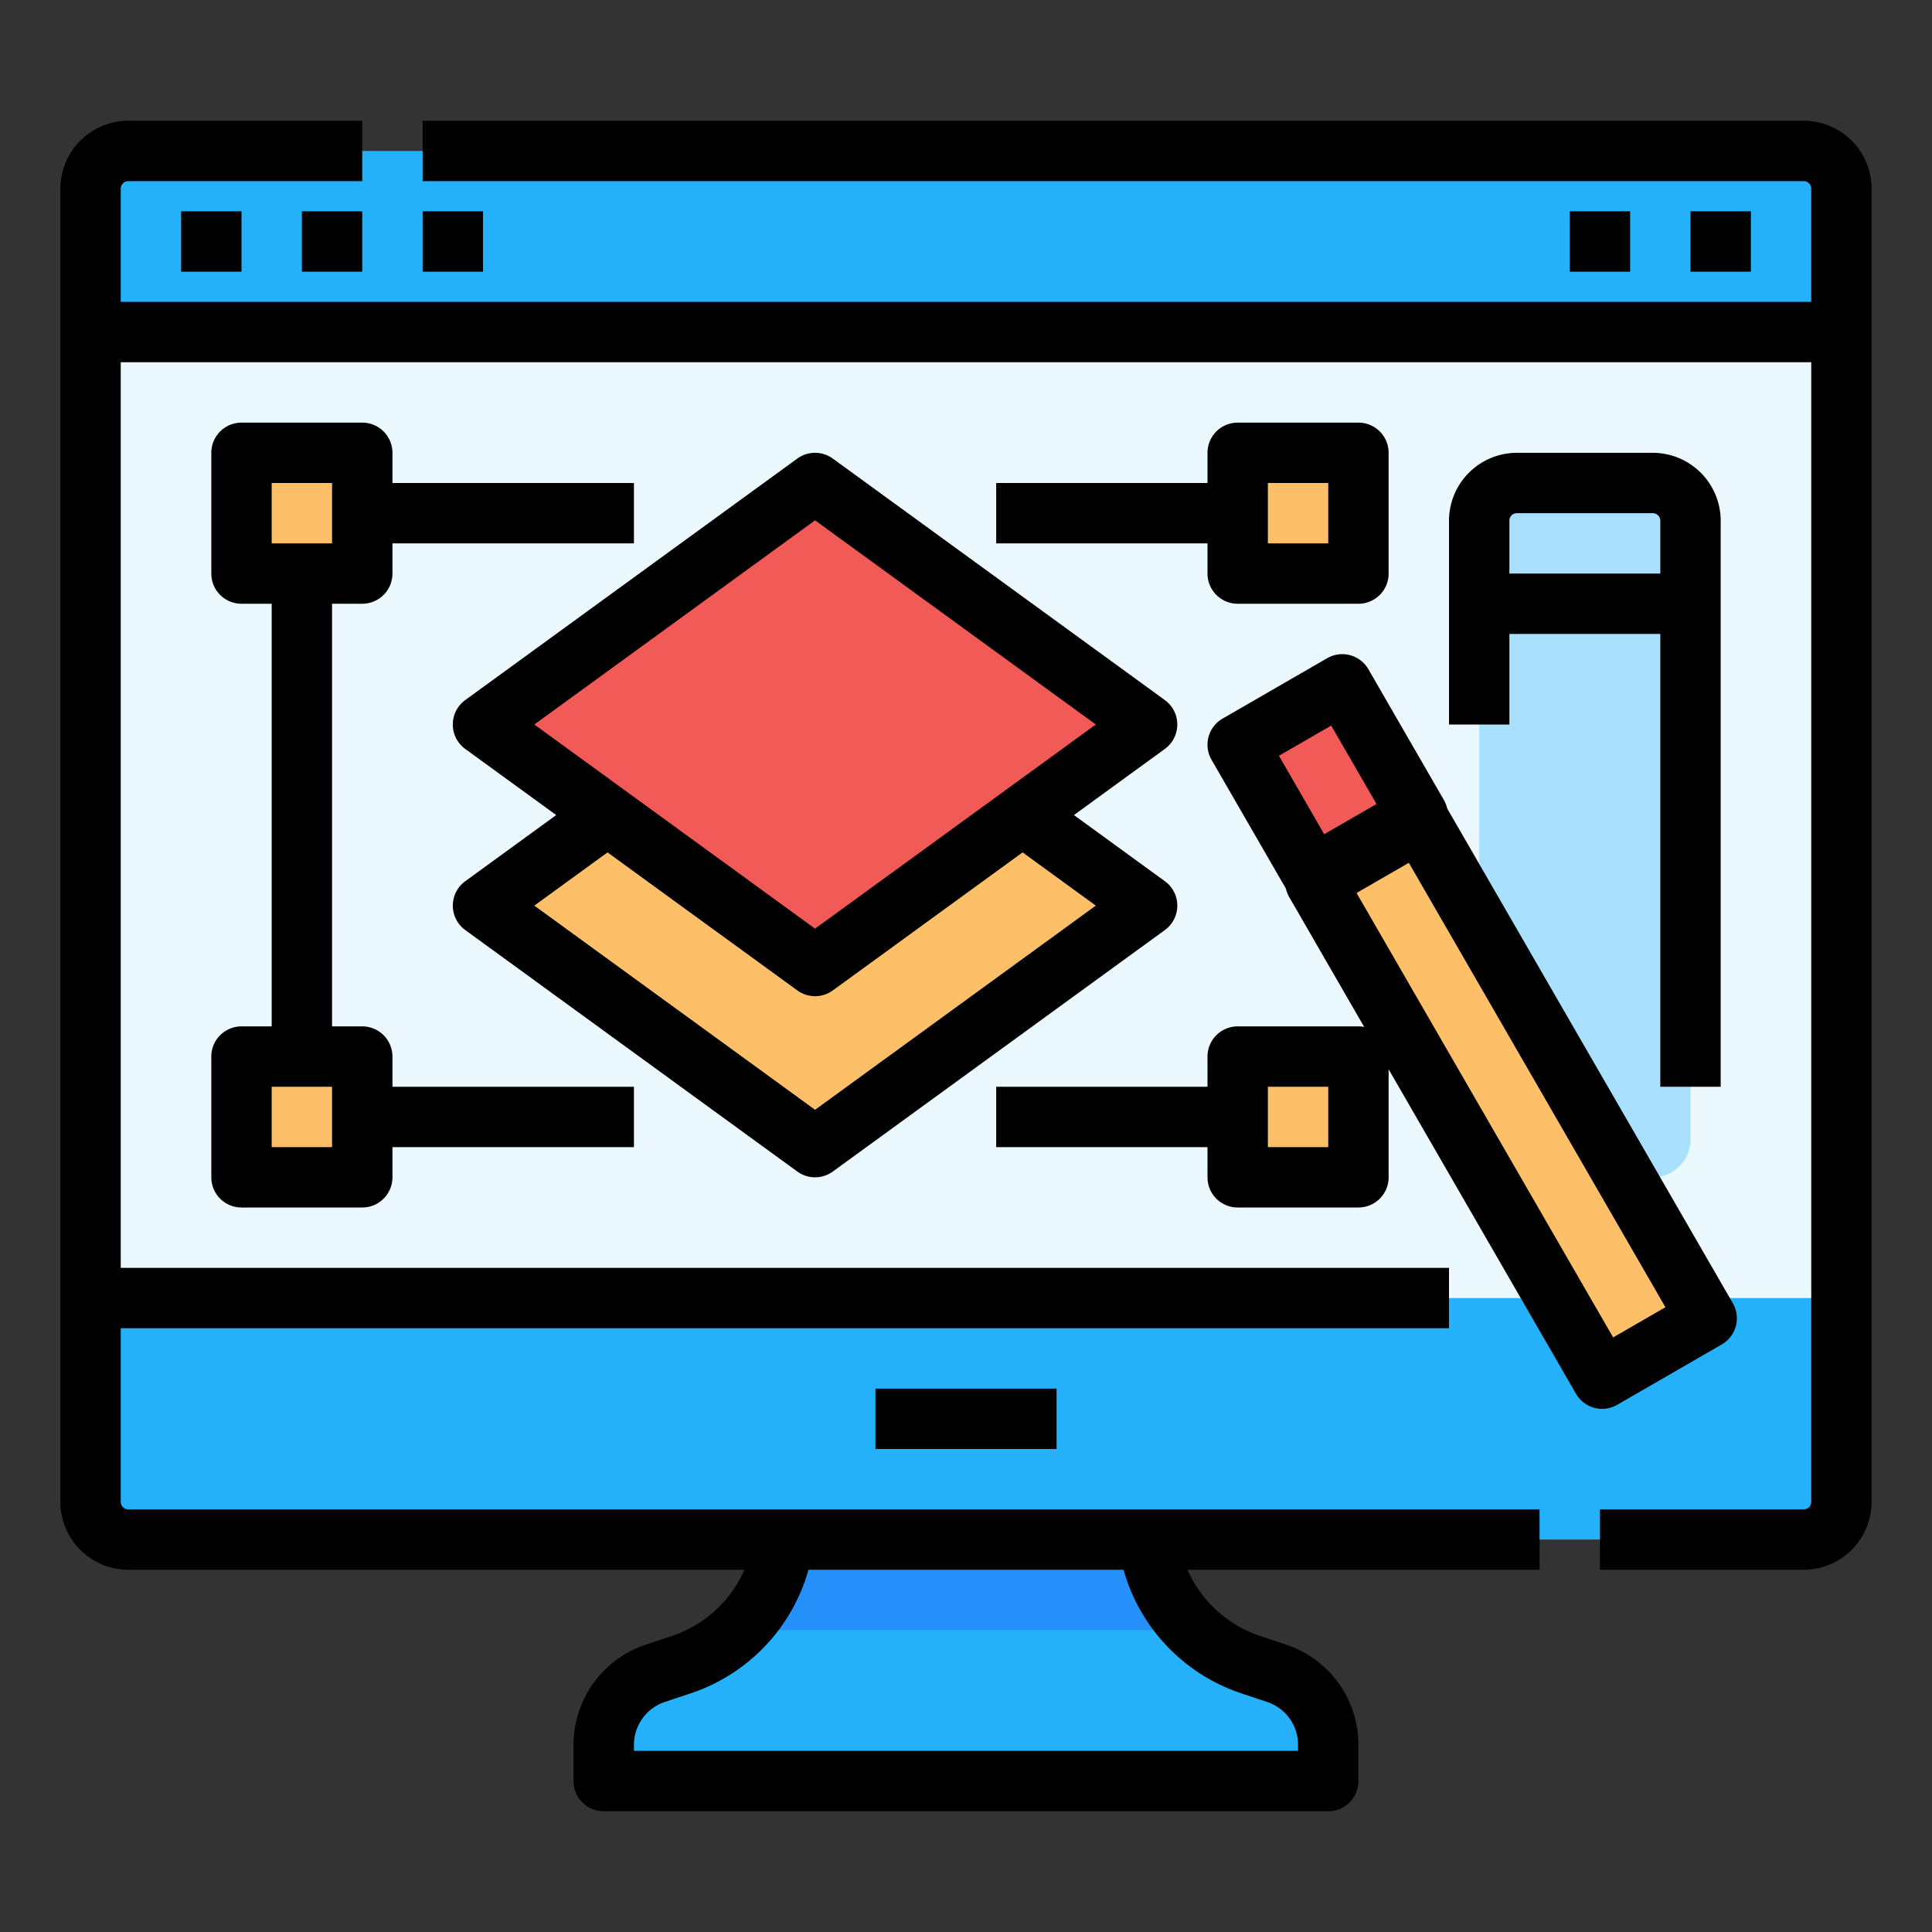
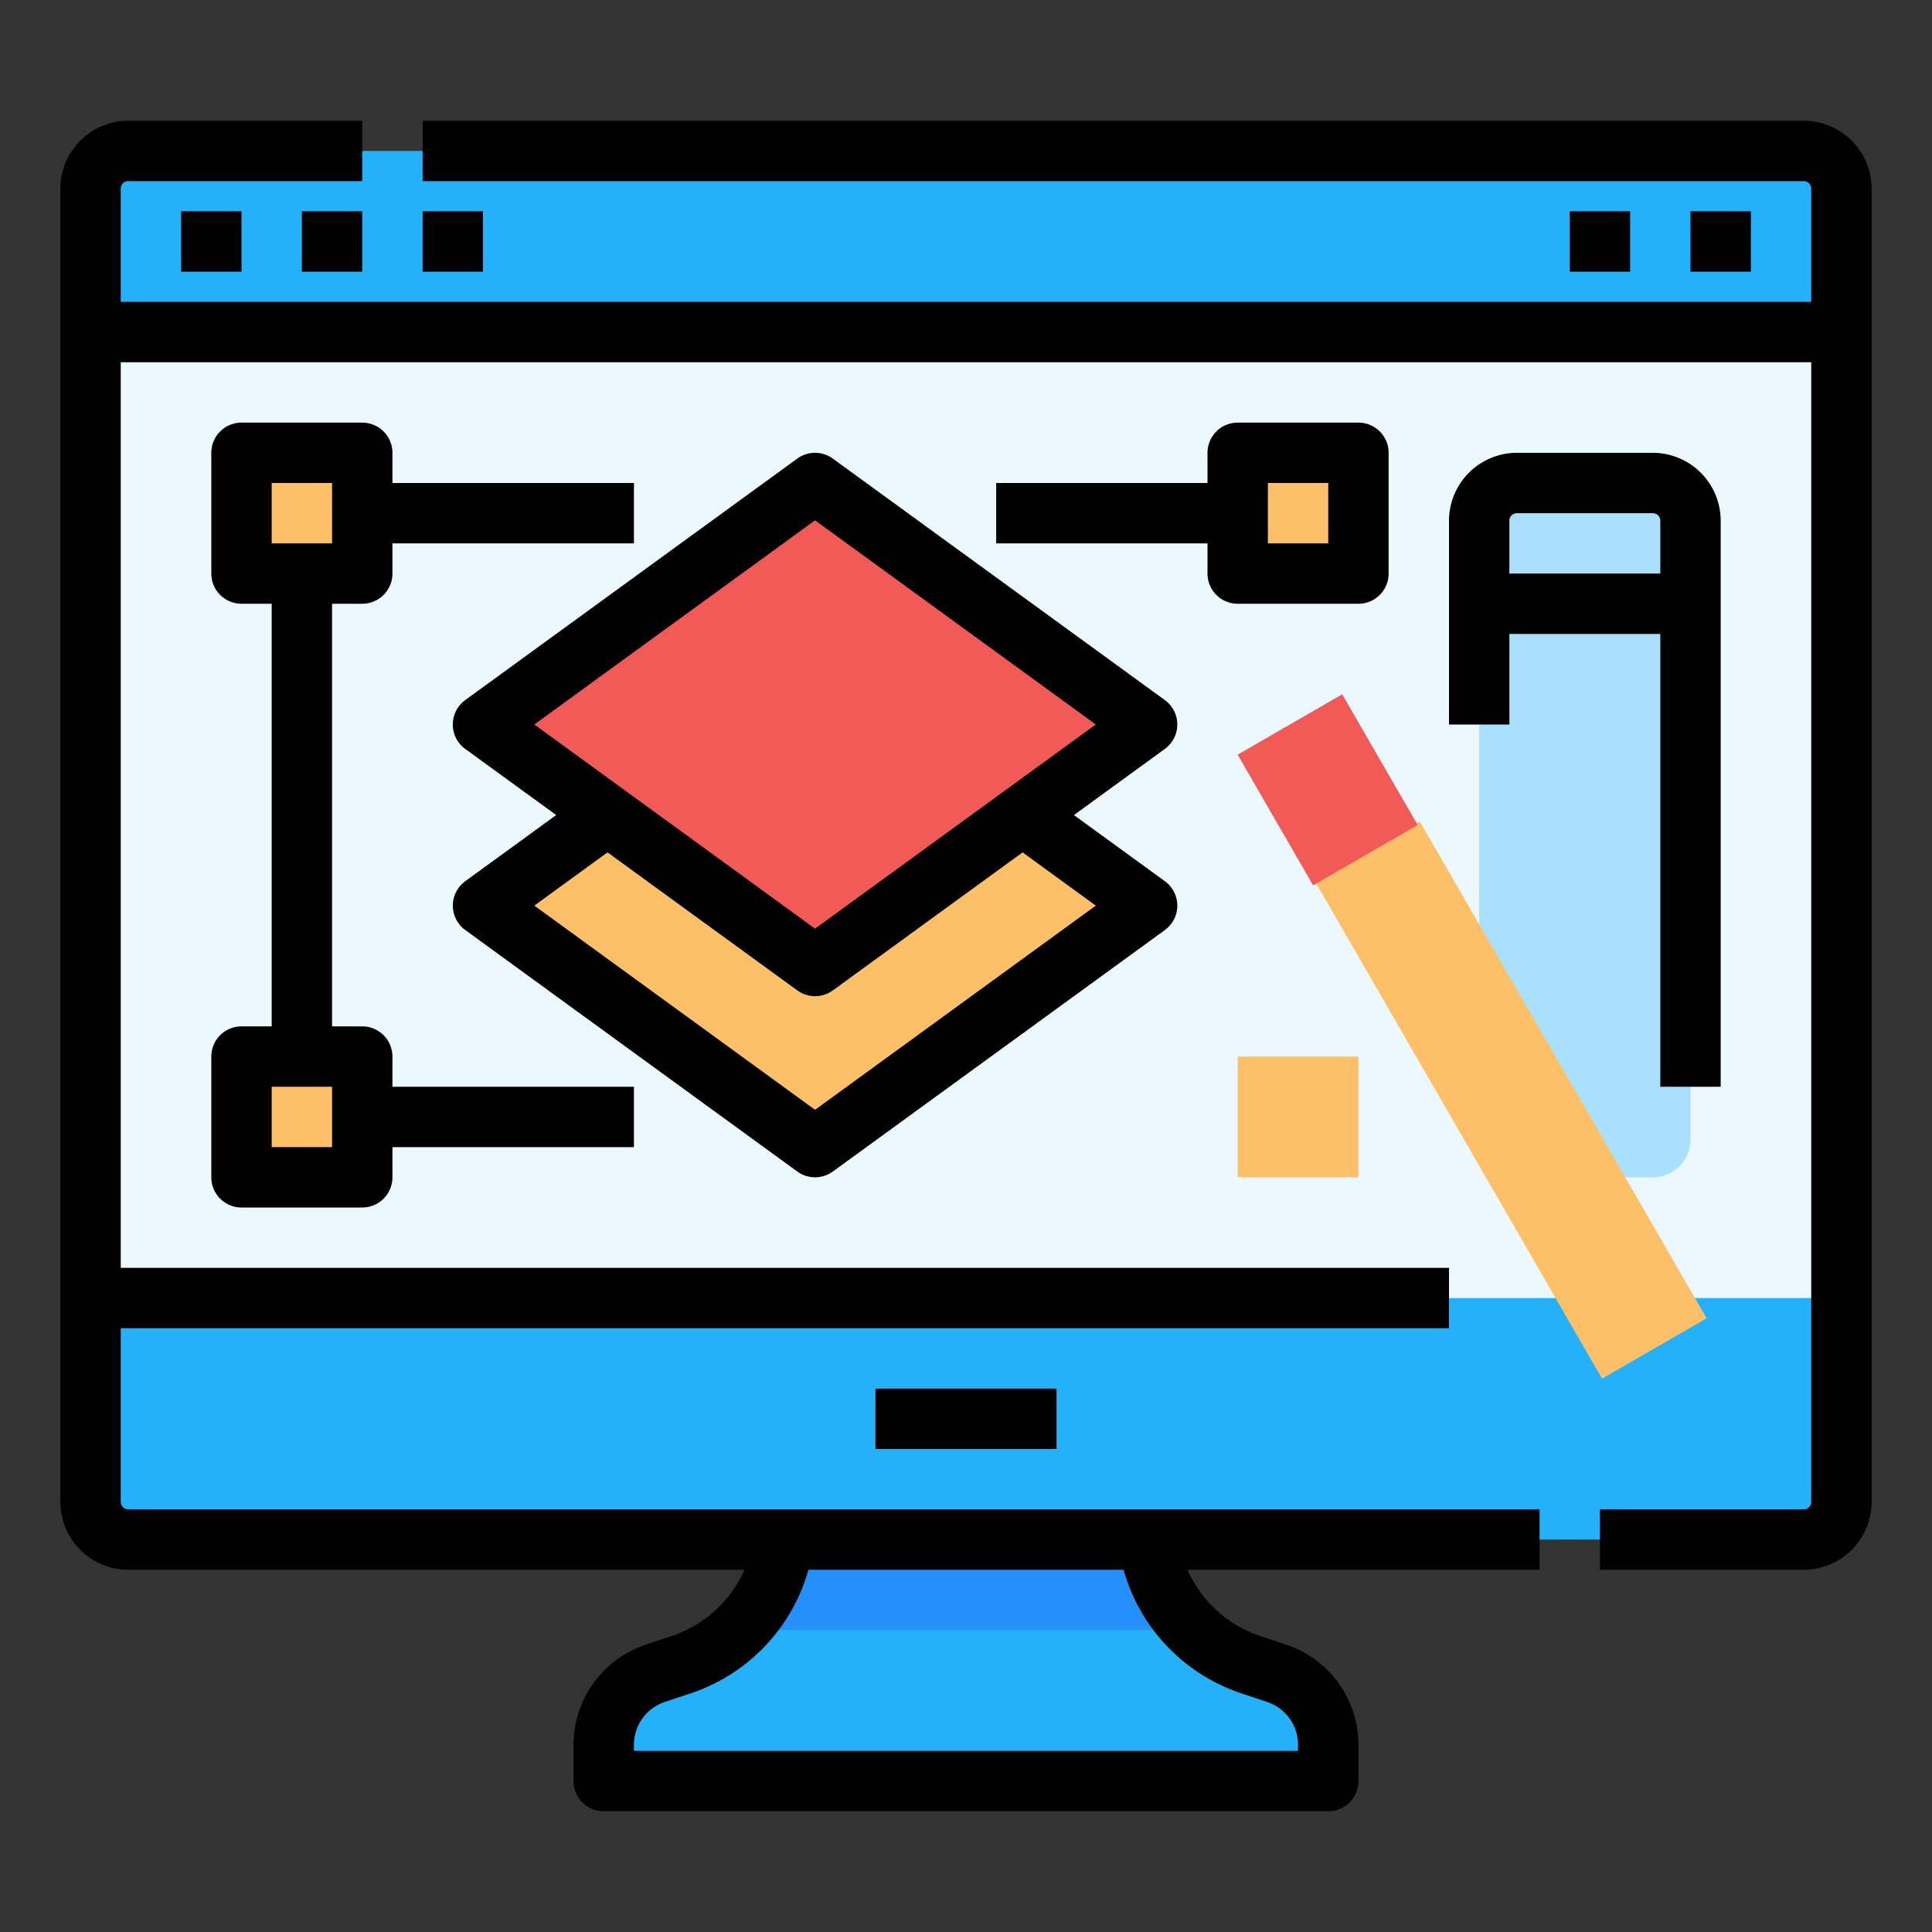
<svg xmlns="http://www.w3.org/2000/svg" id="Filled_stroke_Cut_Ex" height="512" viewBox="0 0 512 512" width="512" data-name="Filled stroke Cut Ex">
  <rect x="0" y="0" width="512" height="512" fill="#333333" stroke="none" />
  <g>
    <path d="m338.325 443.442-6.974-2.325a40 40 0 0 1 -27.06-33.117h-96.582a40 40 0 0 1 -27.06 33.117l-6.974 2.325a20 20 0 0 0 -13.675 18.973v9.585h192v-9.585a20 20 0 0 0 -13.675-18.973z" fill="#25b1fa" />
    <g>
      <path d="m304.292 408h-96.584a40 40 0 0 1 -11.979 24h120.542a40 40 0 0 1 -11.979-24z" fill="#2590fa" />
      <rect fill="#25b1fa" height="368" rx="10" width="464" x="24" y="40" />
      <path d="m24 88h464v256h-464z" fill="#ebf9ff" />
      <g>
        <path d="m304 240-88 64-88-64 88-64z" fill="#fdc069" />
        <path d="m304 192-88 64-88-64 88-64z" fill="#f15a57" />
        <g fill="#fdc069">
          <g>
            <path d="m328 120h32v32h-32z" transform="matrix(-1 0 0 -1 688 272)" />
            <path d="m328 280h32v32h-32z" transform="matrix(-1 0 0 -1 688 592)" />
          </g>
          <g>
            <path d="m64 120h32v32h-32z" transform="matrix(-1 0 0 -1 160 272)" />
            <path d="m64 280h32v32h-32z" transform="matrix(-1 0 0 -1 160 592)" />
          </g>
        </g>
      </g>
      <rect fill="#a8e0fd" height="192" rx="10" width="56" x="392" y="120" />
    </g>
    <g>
      <path d="m384.431 215.541h32v152h-32z" fill="#fdc069" transform="matrix(.866 -.5 .5 .866 -92.123 239.274)" />
      <path d="m335.856 189.321h32v40h-32z" fill="#f15a57" transform="matrix(.866 -.5 .5 .866 -57.52 203.972)" />
      <g>
        <path d="m478 32h-366v16h366a2 2 0 0 1 2 2v30h-448v-30a2 2 0 0 1 2-2h62v-16h-62a18.021 18.021 0 0 0 -18 18v348a18.021 18.021 0 0 0 18 18h163.3a32.16 32.16 0 0 1 -19.184 17.528l-6.974 2.324a27.966 27.966 0 0 0 -19.142 26.563v9.585a8 8 0 0 0 8 8h192a8 8 0 0 0 8-8v-9.585a27.966 27.966 0 0 0 -19.146-26.563l-6.973-2.324a32.159 32.159 0 0 1 -19.181-17.528h93.3v-16h-374a2 2 0 0 1 -2-2v-46h352v-16h-352v-240h448v302a2 2 0 0 1 -2 2h-54v16h54a18.021 18.021 0 0 0 18-18v-348a18.021 18.021 0 0 0 -18-18zm-180.25 384a48.251 48.251 0 0 0 31.071 32.707l6.974 2.324a11.986 11.986 0 0 1 8.2 11.384v1.585h-175.995v-1.585a11.986 11.986 0 0 1 8.205-11.384l6.975-2.324a48.252 48.252 0 0 0 31.07-32.707z" />
        <path d="m232 368h48v16h-48z" />
        <path d="m48 56h16v16h-16z" />
        <path d="m80 56h16v16h-16z" />
        <path d="m112 56h16v16h-16z" />
        <path d="m416 56h16v16h-16z" />
        <path d="m448 56h16v16h-16z" />
        <path d="m216 312a7.988 7.988 0 0 0 4.705-1.53l88-64a8 8 0 0 0 0-12.94l-24.105-17.53 24.1-17.53a8 8 0 0 0 0-12.94l-88-64a8 8 0 0 0 -9.41 0l-88 64a8 8 0 0 0 0 12.94l24.11 17.53-24.1 17.53a8 8 0 0 0 0 12.94l88 64a7.988 7.988 0 0 0 4.7 1.53zm0-174.108 74.4 54.108-74.4 54.108-74.4-54.108zm-55 88 50.3 36.578a8 8 0 0 0 9.41 0l50.29-36.578 19.4 14.108-74.4 54.108-74.4-54.108z" />
        <path d="m328 160h32a8 8 0 0 0 8-8v-32a8 8 0 0 0 -8-8h-32a8 8 0 0 0 -8 8v8h-56v16h56v8a8 8 0 0 0 8 8zm8-32h16v16h-16z" />
        <path d="m64 272a8 8 0 0 0 -8 8v32a8 8 0 0 0 8 8h32a8 8 0 0 0 8-8v-8h64v-16h-64v-8a8 8 0 0 0 -8-8h-8v-112h8a8 8 0 0 0 8-8v-8h64v-16h-64v-8a8 8 0 0 0 -8-8h-32a8 8 0 0 0 -8 8v32a8 8 0 0 0 8 8h8v112zm8-144h16v16h-16zm16 176h-16v-16h16z" />
        <path d="m456 288v-150a18.021 18.021 0 0 0 -18-18h-36a18.021 18.021 0 0 0 -18 18v54h16v-24h40v120zm-56-136v-14a2 2 0 0 1 2-2h36a2 2 0 0 1 2 2v14z" />
-         <path d="m428.574 372.287 27.713-16a8 8 0 0 0 2.928-10.928l-75.693-131.1a8 8 0 0 0 -.881-2.256l-20-34.641a8 8 0 0 0 -10.928-2.928l-27.713 16a8 8 0 0 0 -2.928 10.928l19.7 34.115a7.984 7.984 0 0 0 .877 2.249l19.874 34.422a8.01 8.01 0 0 0 -1.523-.148h-32a8 8 0 0 0 -8 8v8h-56v16h56v8a8 8 0 0 0 8 8h32a8 8 0 0 0 8-8v-28.631l49.646 85.99a8 8 0 0 0 10.928 2.928zm-76.574-68.287h-16v-16h16zm.785-111.713 12 20.785-13.857 8-12-20.785zm6.717 44.364 13.857-8 68 117.78-13.857 8z" />
      </g>
    </g>
  </g>
</svg>